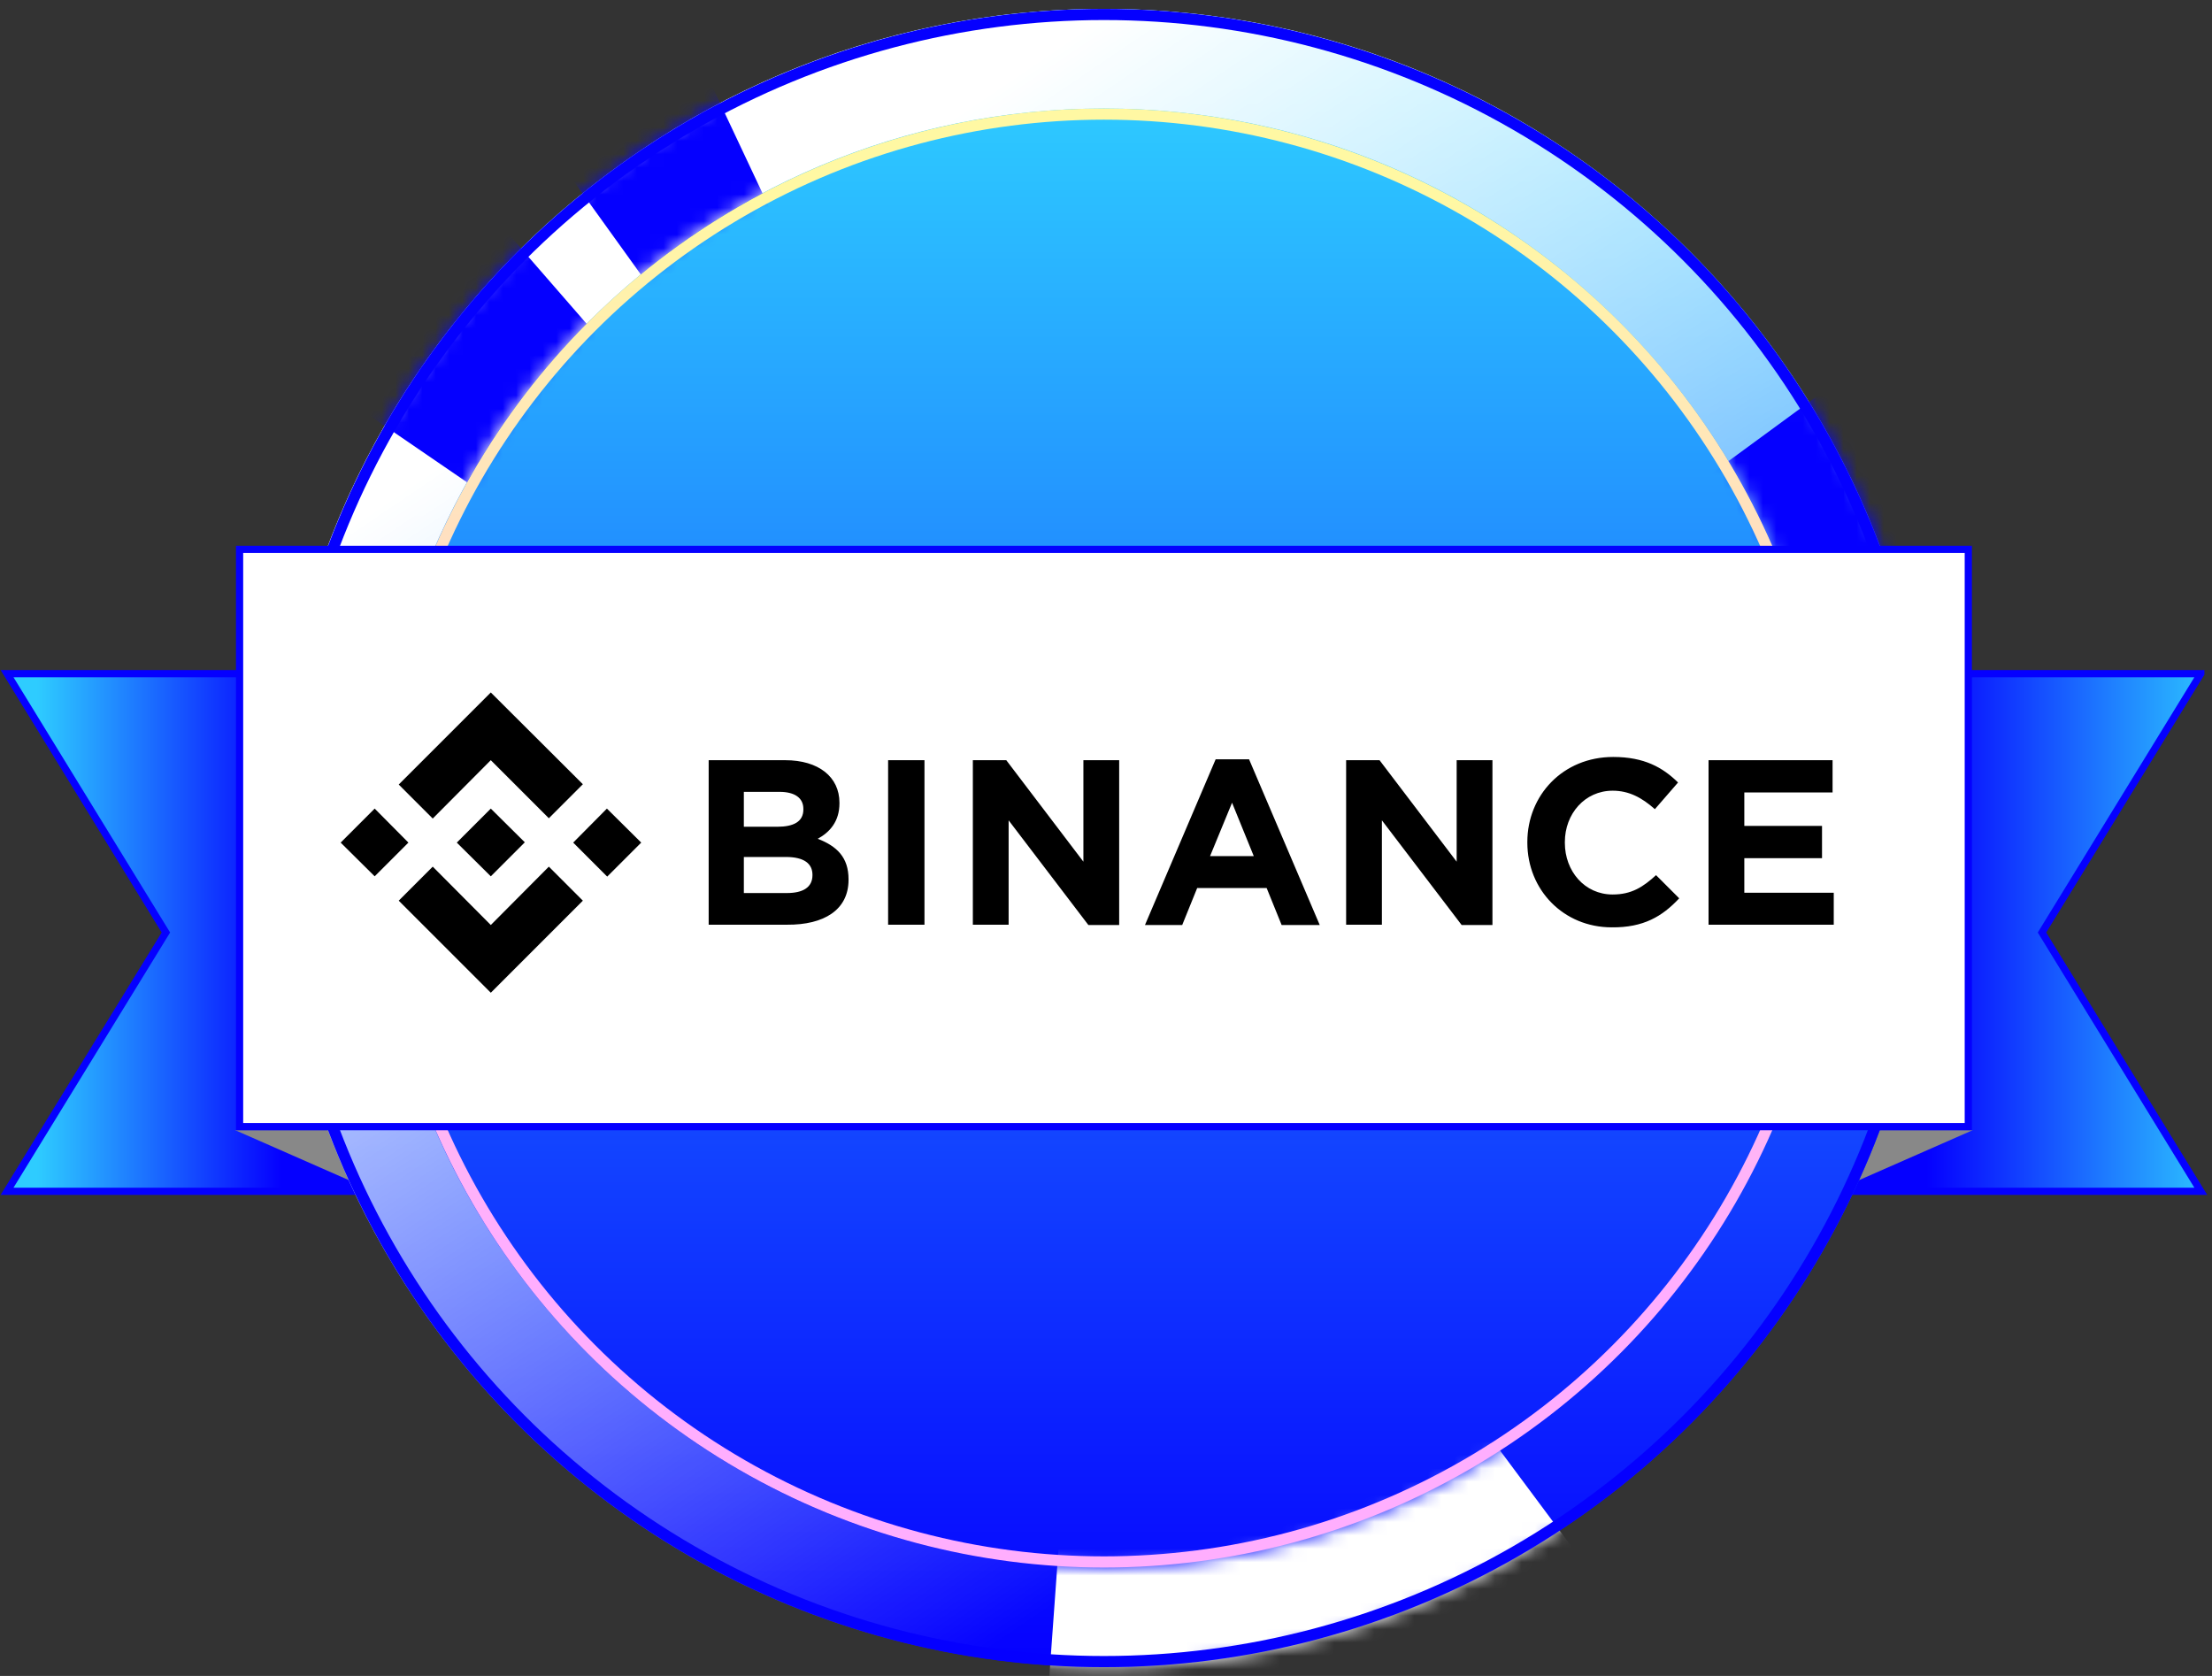
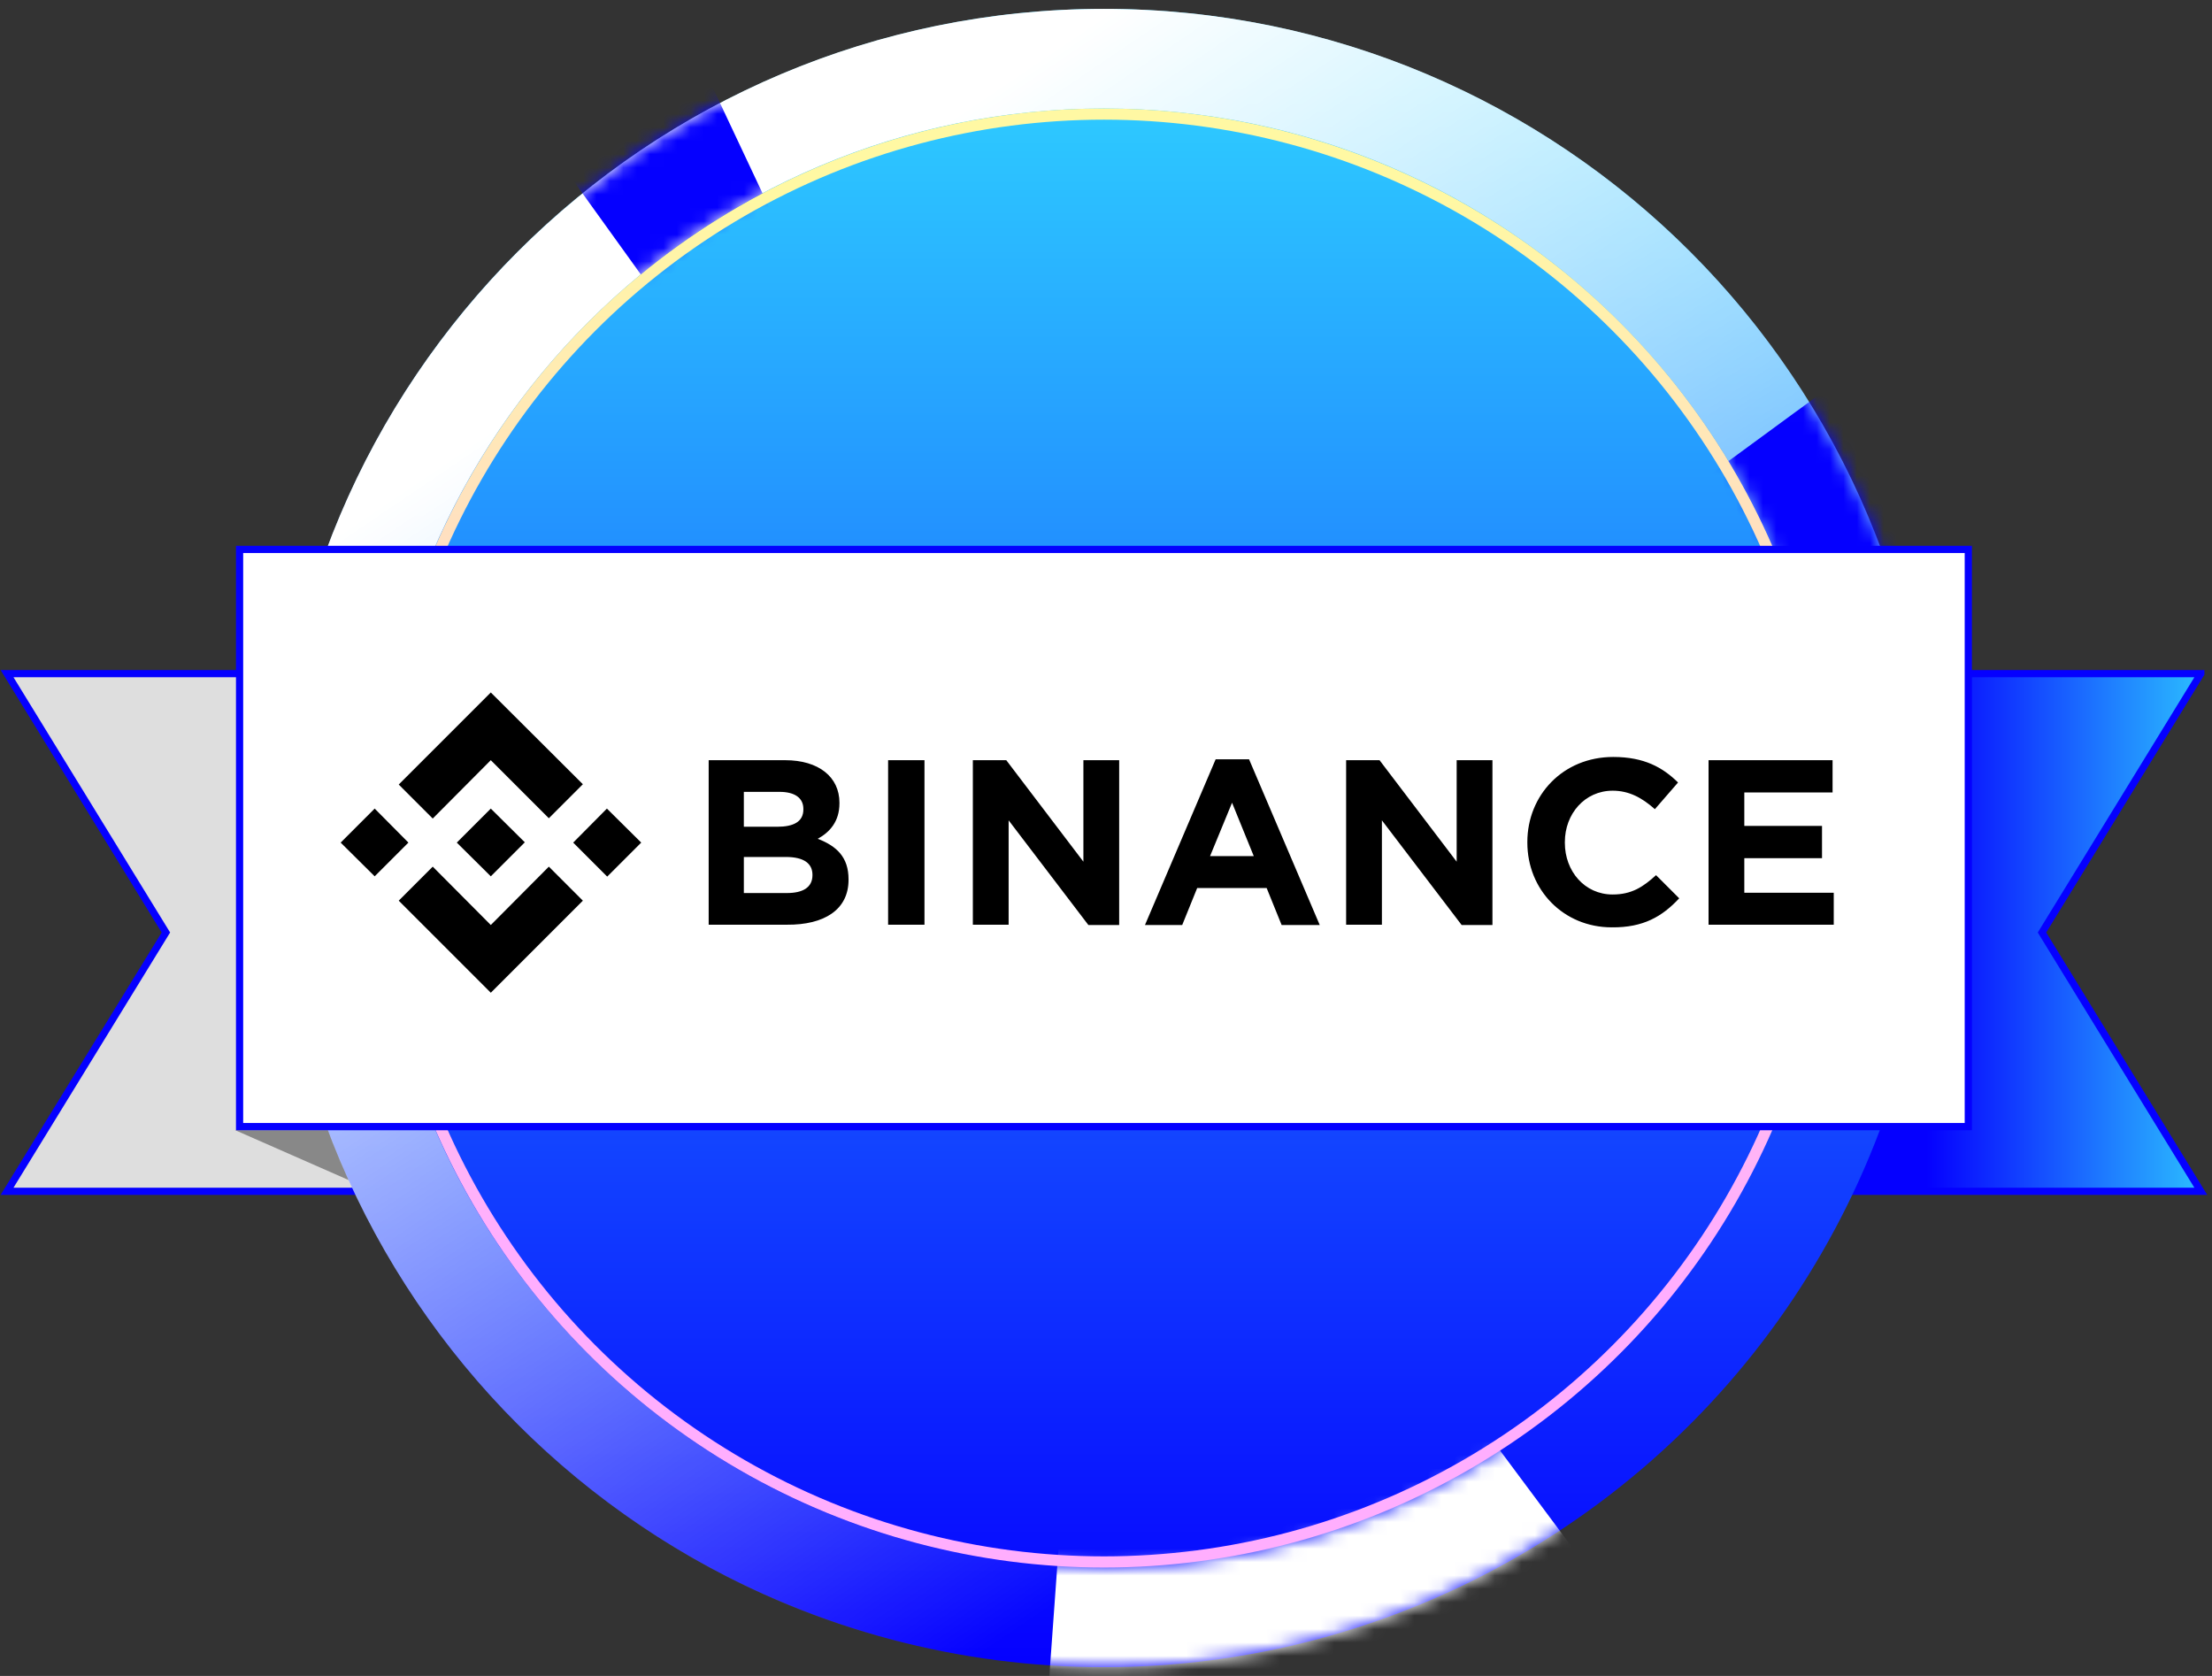
<svg xmlns="http://www.w3.org/2000/svg" width="165" height="125" fill="none" viewBox="0 0 165 125">
  <rect x="0" y="0" width="165" height="125" fill="#333333" stroke="none" />
  <path fill="url(#a)" stroke="#0500FF" stroke-width=".538" d="M164.165 50.244h-27.409v38.61h27.409L152.319 69.55l11.846-19.305Z" />
-   <path fill="#888" d="m147.158 84.29-10.386 4.565v-4.566h10.386Z" />
  <path fill="#DEDEDE" d="M.527 50.244h27.41v38.61H.526L12.374 69.55.527 50.244Z" />
-   <path fill="url(#b)" d="M.527 50.244h27.41v38.61H.526L12.374 69.55.527 50.244Z" />
  <path stroke="#0500FF" stroke-width=".538" d="M.527 50.244h27.41v38.61H.526L12.374 69.55.527 50.244Z" />
  <path fill="#888" d="m17.534 84.29 10.385 4.565v-4.566H17.534Z" />
  <circle cx="82.346" cy="62.504" r="61.841" fill="url(#c)" />
  <path fill="url(#d)" fill-rule="evenodd" d="M82.346 124.345c34.154 0 61.842-27.687 61.842-61.841C144.188 28.35 116.5.662 82.346.662c-34.154 0-61.841 27.688-61.841 61.842 0 34.154 27.687 61.841 61.841 61.841Zm0-7.432c30.05 0 54.41-24.36 54.41-54.41 0-30.05-24.36-54.41-54.41-54.41-30.05 0-54.41 24.36-54.41 54.41 0 30.05 24.36 54.41 54.41 54.41Z" clip-rule="evenodd" />
  <mask id="f" width="125" height="125" x="20" y="0" maskUnits="userSpaceOnUse" style="mask-type:alpha">
    <path fill="url(#e)" fill-rule="evenodd" d="M82.347 124.347c34.154 0 61.842-27.687 61.842-61.841 0-34.155-27.688-61.842-61.842-61.842-34.154 0-61.841 27.687-61.841 61.841 0 34.155 27.687 61.842 61.841 61.842Zm0-7.432c30.05 0 54.41-24.36 54.41-54.41 0-30.05-24.36-54.41-54.41-54.41-30.05 0-54.41 24.36-54.41 54.41 0 30.05 24.36 54.41 54.41 54.41Z" clip-rule="evenodd" />
  </mask>
  <g mask="url(#f)">
    <path fill="#0500FF" d="m140.413 25.983 9.131 16.744-22.464 8.619-6.305-10.98 19.638-14.383Z" />
    <path fill="#fff" d="m77.172 140.294 48.161-14.06-17.054-22.901-28.794 4.882-2.313 32.079Z" />
-     <path fill="#0500FF" d="m40.326 10.076 11.362-6.684 7.847 16.666-7.847 5.817-11.362-15.799ZM22.963 27.842 35.11 14.206l14.536 16.71-6.755 10.571-19.927-13.645Z" />
+     <path fill="#0500FF" d="m40.326 10.076 11.362-6.684 7.847 16.666-7.847 5.817-11.362-15.799ZM22.963 27.842 35.11 14.206Z" />
  </g>
  <circle cx="82.347" cy="62.503" r="53.994" stroke="url(#g)" stroke-width=".832" />
-   <circle cx="82.346" cy="62.504" r="61.425" stroke="#0500FF" stroke-width=".832" />
  <path fill="#fff" stroke="#0500FF" stroke-width=".538" d="M17.871 40.976h128.951v43.053H17.871z" />
  <path fill="#000" d="m30.465 62.845-2.516 2.515-2.537-2.515 2.537-2.537 2.516 2.537Zm6.146-6.146 4.33 4.33 2.537-2.537-6.867-6.845-6.868 6.867 2.537 2.537 4.33-4.352Zm8.661 3.609-2.515 2.537 2.537 2.537 2.537-2.537-2.559-2.537Zm-8.661 8.683-4.331-4.353-2.537 2.538 6.868 6.867 6.867-6.867-2.537-2.538-4.33 4.353Zm0-3.63 2.537-2.538-2.537-2.515-2.537 2.537 2.537 2.515Zm26.684.262v-.044c0-1.64-.875-2.471-2.297-3.018.875-.481 1.619-1.269 1.619-2.647v-.044c0-1.924-1.553-3.171-4.047-3.171h-5.708v12.27h5.84c2.777.022 4.593-1.115 4.593-3.346Zm-3.369-5.25c0 .92-.743 1.29-1.946 1.29h-2.494v-2.602h2.669c1.137 0 1.771.46 1.771 1.269v.044Zm.678 4.9c0 .918-.721 1.334-1.902 1.334h-3.216v-2.69h3.128c1.378 0 1.99.503 1.99 1.334v.022Zm8.356 3.696V56.7h-2.713v12.27h2.713Zm14.523.022V56.7h-2.669v7.568L75.062 56.7h-2.494v12.27h2.669v-7.786l5.949 7.808h2.297Zm14.96 0-5.271-12.358h-2.493l-5.272 12.358h2.778l1.116-2.756h5.183l1.116 2.756h2.843Zm-4.921-5.14h-3.259l1.64-3.98 1.619 3.98Zm17.804 5.14V56.7h-2.669v7.568l-5.752-7.568h-2.493v12.27h2.668v-7.786l5.949 7.808h2.297Zm13.932-1.99-1.728-1.728c-.962.875-1.815 1.443-3.237 1.443-2.099 0-3.565-1.75-3.565-3.85v-.065c0-2.1 1.488-3.827 3.565-3.827 1.225 0 2.188.525 3.15 1.378l1.728-1.99c-1.137-1.116-2.515-1.904-4.834-1.904-3.762 0-6.408 2.866-6.408 6.343v.044c0 3.521 2.69 6.321 6.299 6.321 2.362.022 3.762-.81 5.03-2.165Zm11.527 1.968v-2.384h-6.671v-2.58h5.796v-2.407h-5.796v-2.493h6.583v-2.406h-9.251v12.27h9.339Z" />
  <defs>
    <linearGradient id="a" x1="167.762" x2="136.756" y1="69.549" y2="69.549" gradientUnits="userSpaceOnUse">
      <stop offset=".06" stop-color="#2ECCFF" />
      <stop offset=".777" stop-color="#0500FF" />
    </linearGradient>
    <linearGradient id="b" x1="-3.069" x2="27.936" y1="69.549" y2="69.549" gradientUnits="userSpaceOnUse">
      <stop offset=".188" stop-color="#2ECCFF" />
      <stop offset=".777" stop-color="#0500FF" />
    </linearGradient>
    <linearGradient id="c" x1="82.346" x2="82.346" y1=".662" y2="124.345" gradientUnits="userSpaceOnUse">
      <stop offset=".046" stop-color="#2ECCFF" />
      <stop offset="1" stop-color="#0500FF" />
    </linearGradient>
    <linearGradient id="d" x1="45.74" x2="120.91" y1="16.225" y2="127.227" gradientUnits="userSpaceOnUse">
      <stop offset=".06" stop-color="#fff" />
      <stop offset=".777" stop-color="#fff" stop-opacity="0" />
    </linearGradient>
    <linearGradient id="e" x1="82.347" x2="82.347" y1=".664" y2="124.347" gradientUnits="userSpaceOnUse">
      <stop offset=".06" stop-color="#FFF8A3" />
      <stop offset=".777" stop-color="#FFAEFE" />
    </linearGradient>
    <linearGradient id="g" x1="82.347" x2="82.347" y1="8.094" y2="116.913" gradientUnits="userSpaceOnUse">
      <stop offset=".06" stop-color="#FFF8A3" />
      <stop offset=".777" stop-color="#FFAEFE" />
    </linearGradient>
  </defs>
</svg>